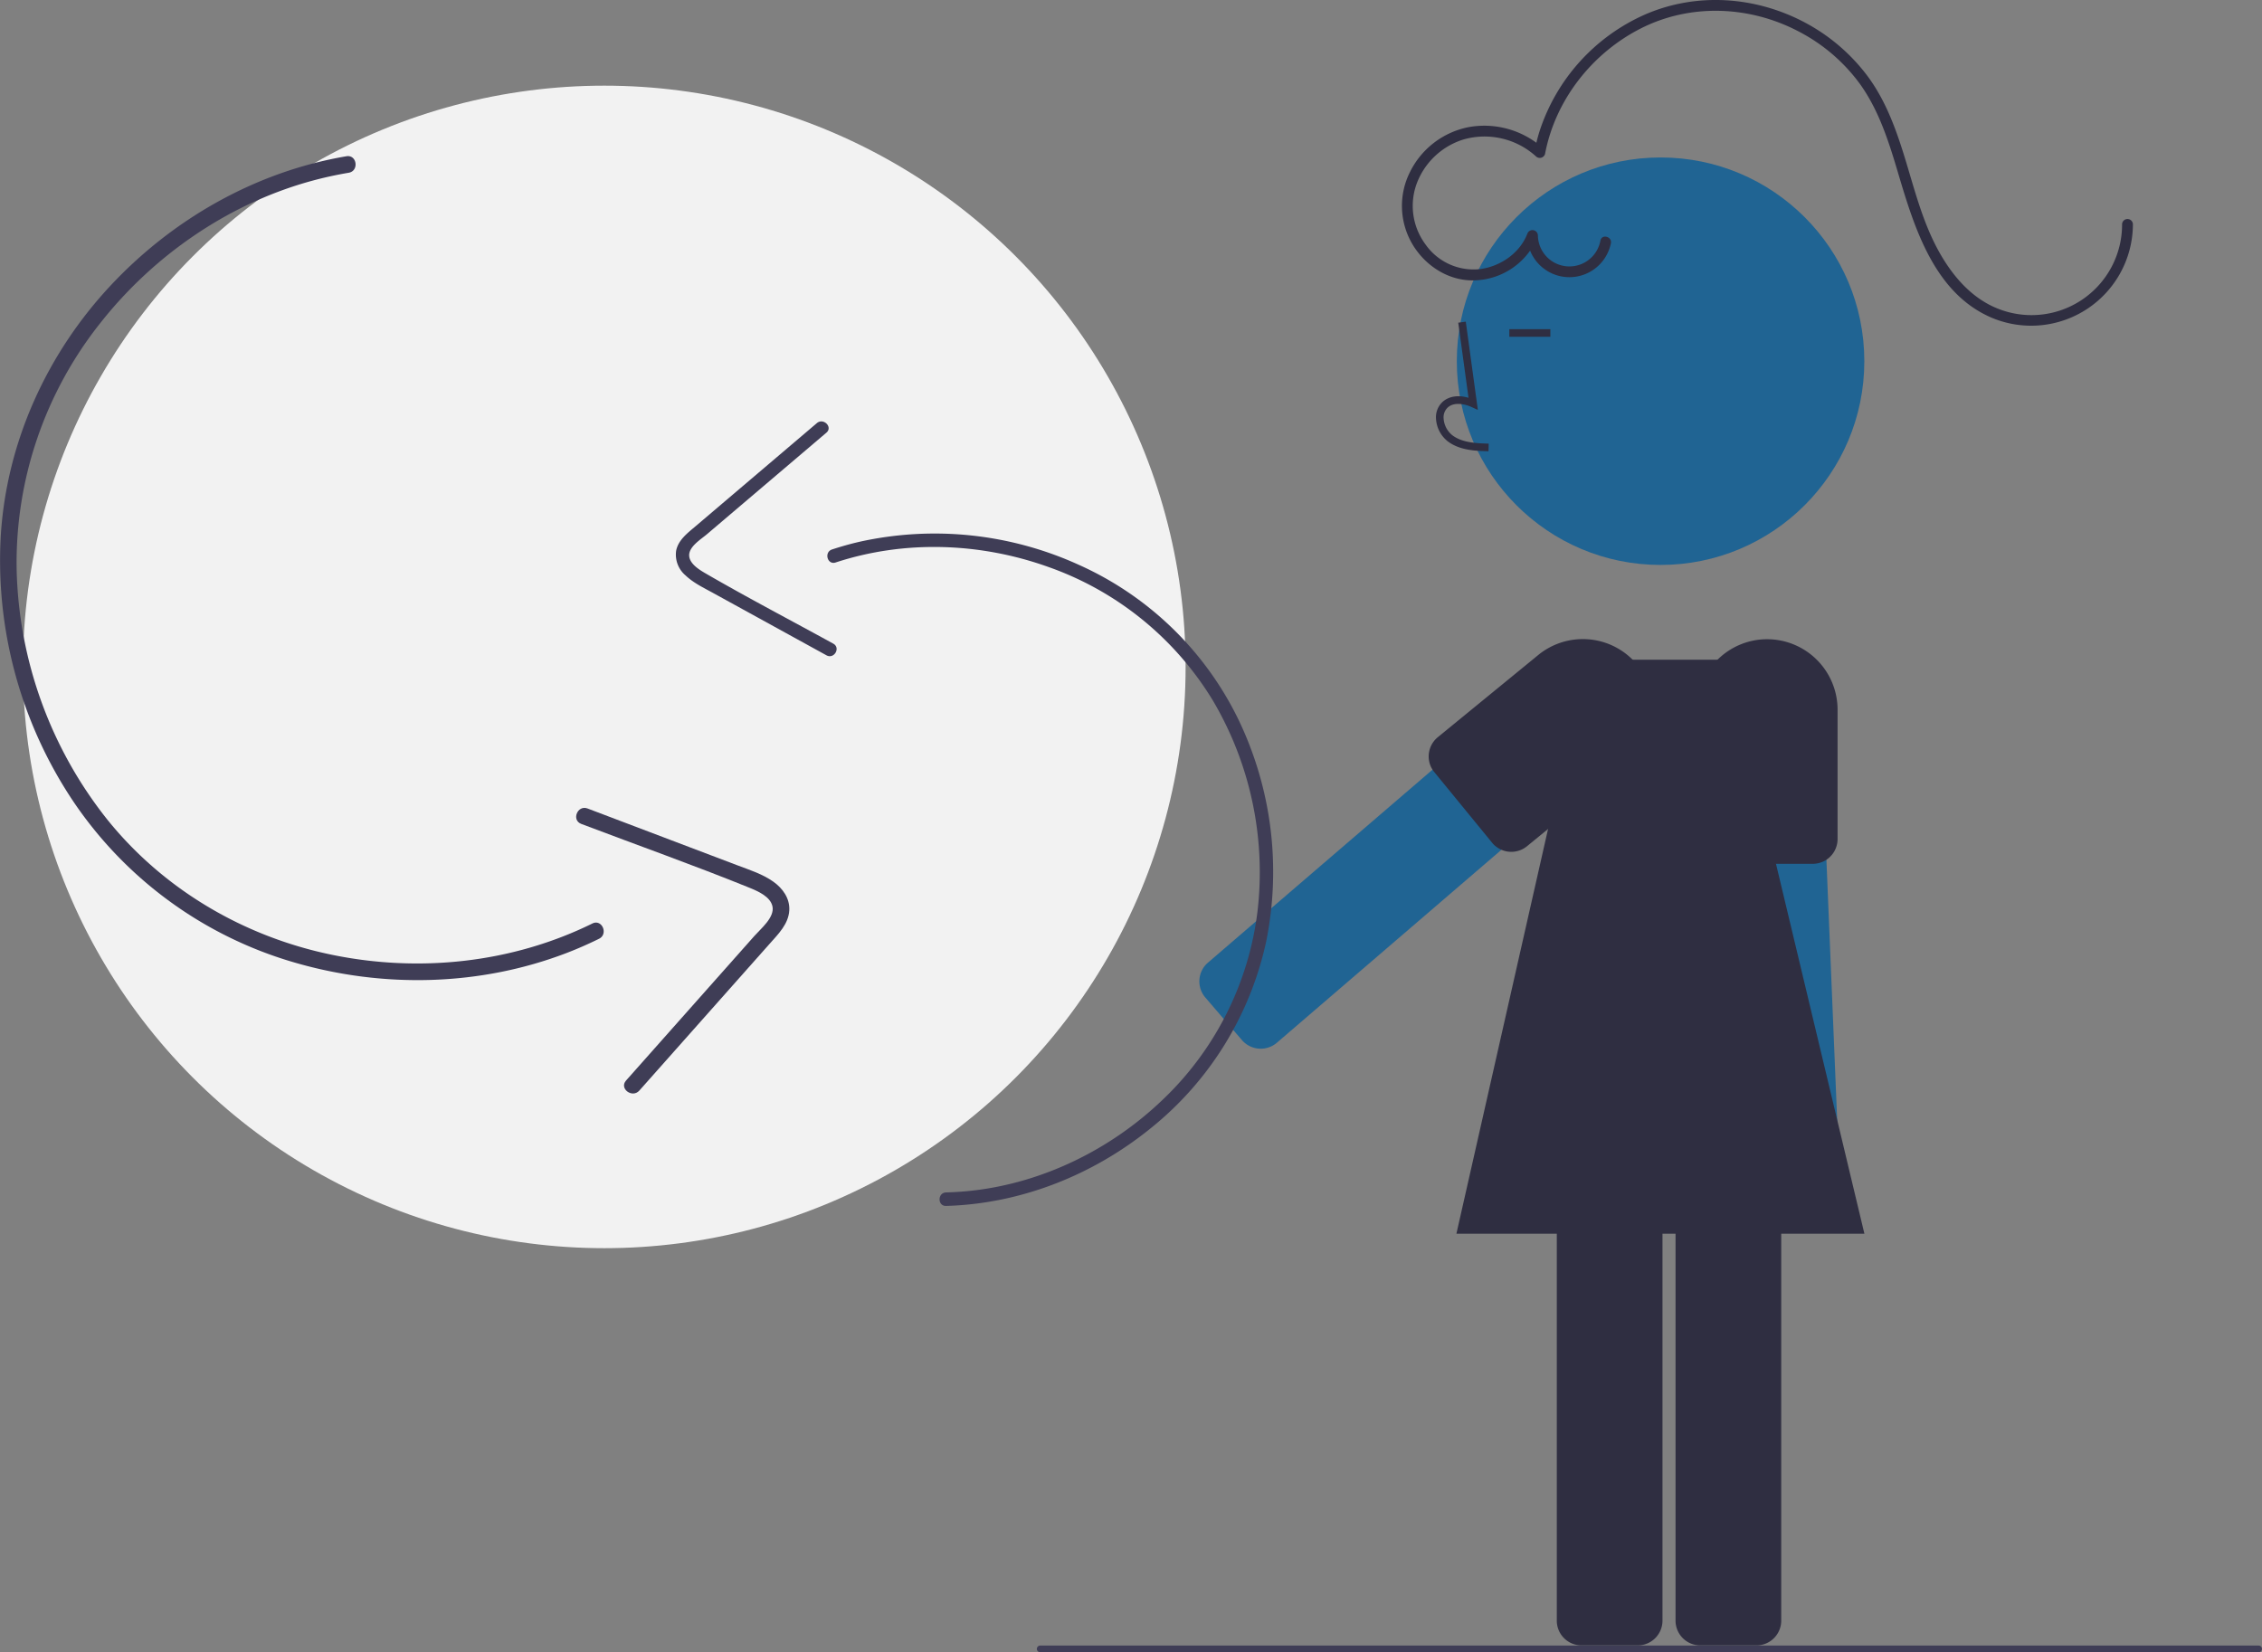
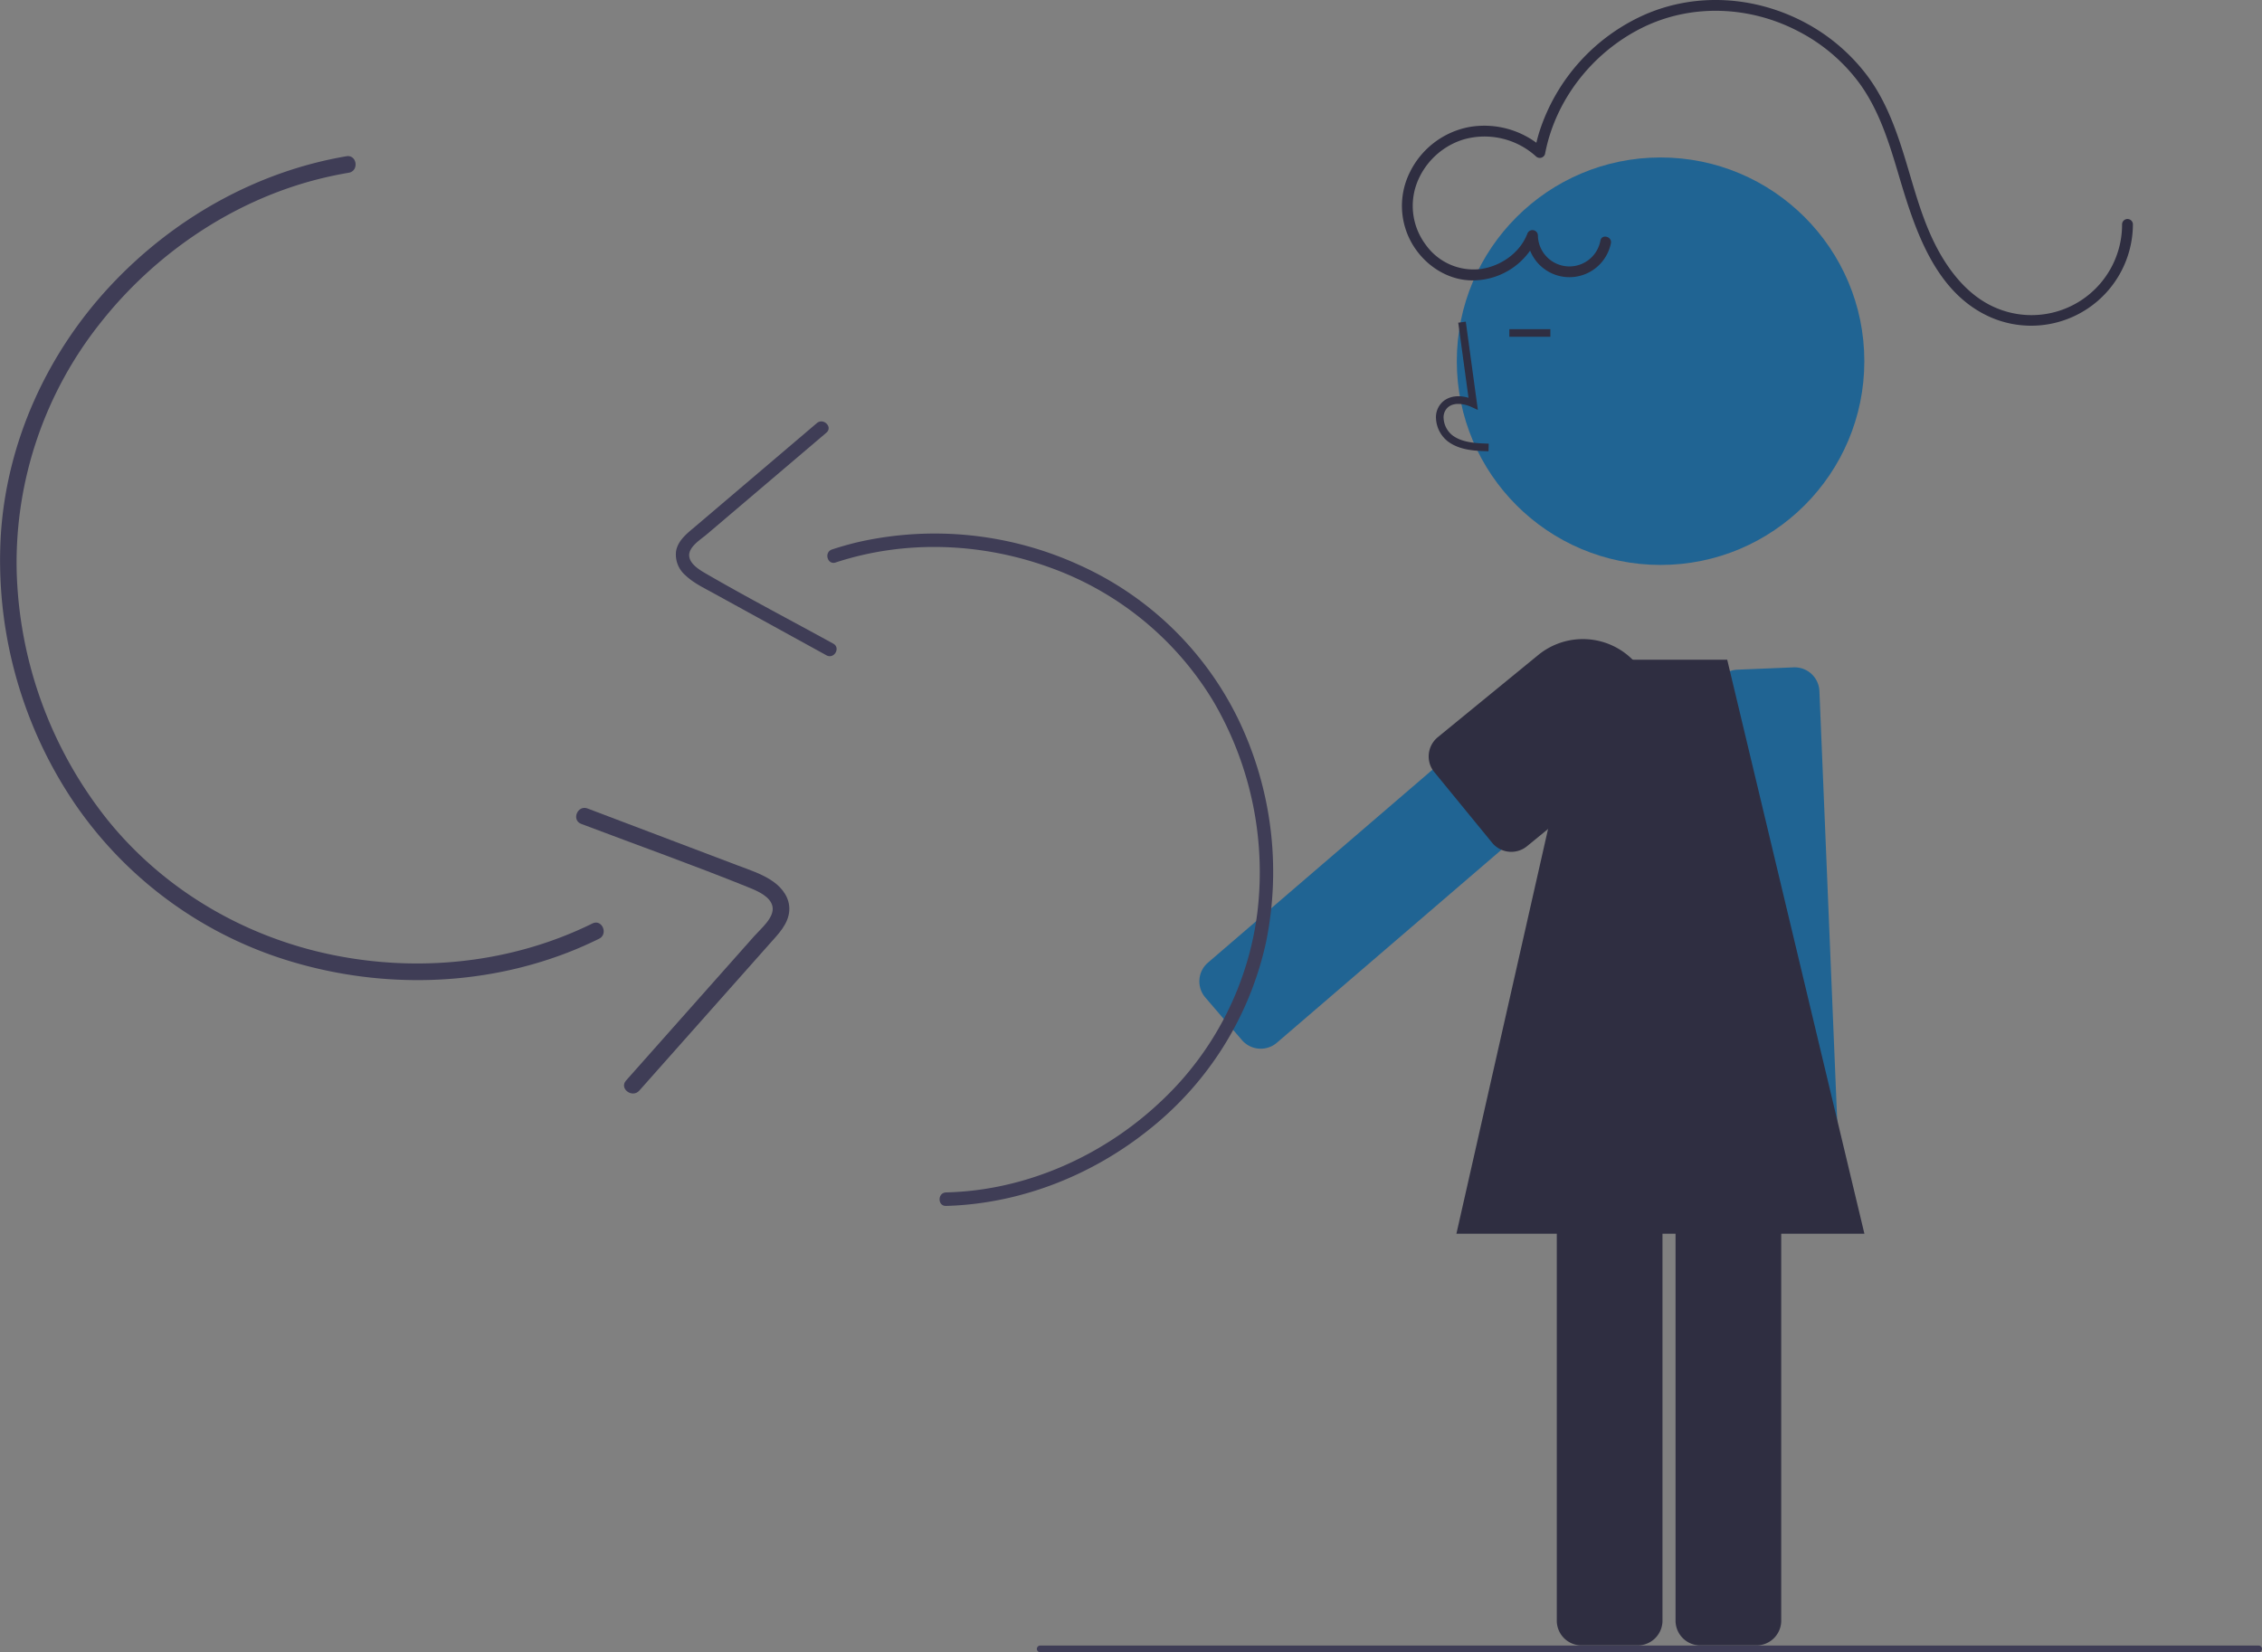
<svg xmlns="http://www.w3.org/2000/svg" height="457.638" viewBox="0 0 626.477 457.638" width="626.477">
  <rect x="0" y="0" width="626.477" height="457.638" fill="#808080" stroke="none" />
-   <circle cx="167.361" cy="184.727" fill="#f2f2f2" r="161" />
  <path d="M719.693 403.261l-35.396 30.429-55.475 47.672-7.498 6.447a6.801 6.801 0 0 0 -2.374 4.683 6.891 6.891 0 0 0 .797 3.765 6.821 6.821 0 0 0 .84 1.217l4.022 4.684 6.123 7.122c.113.126.219.244.34.363a6.865 6.865 0 0 0 9.327.36l62.906-54.051 35.47-30.487a6.865 6.865 0 0 0 .722-9.667l-2.14-2.489-7.998-9.31a6.845 6.845 0 0 0 -9.665-.737Z" fill="#206493" transform="matrix(1 0 0 1 -286.762 -221.181)" />
  <circle cx="459.906" cy="100.048" fill="#206493" r="56.432" />
  <path d="M750.815 540.371V670.076a6.86 6.86 0 0 0 6.854 6.854h15.563a6.86 6.86 0 0 0 6.854-6.854V540.371a6.86 6.86 0 0 0 -6.854-6.854h-15.563A6.86 6.86 0 0 0 750.815 540.371Z" fill="#2f2e41" transform="matrix(1 0 0 1 -286.762 -221.181)" />
-   <path d="M717.927 540.371V670.076a6.853 6.853 0 0 0 6.854 6.854h15.563a6.86 6.86 0 0 0 6.854-6.854V540.371a6.86 6.86 0 0 0 -6.854-6.854h-15.563A6.853 6.853 0 0 0 717.927 540.371Z" fill="#2f2e41" transform="matrix(1 0 0 1 -286.762 -221.181)" />
+   <path d="M717.927 540.371V670.076a6.853 6.853 0 0 0 6.854 6.854h15.563a6.86 6.86 0 0 0 6.854-6.854V540.371a6.86 6.86 0 0 0 -6.854-6.854h-15.563Z" fill="#2f2e41" transform="matrix(1 0 0 1 -286.762 -221.181)" />
  <path d="M699.013 346.174l.059-2.109c-3.923-.109-7.382-.355-9.981-2.254a6.483 6.483 0 0 1 -2.511-4.775 3.706 3.706 0 0 1 1.216-3.052c1.725-1.457 4.501-.985 6.525-.058l1.745.8-3.346-24.452-2.089.286 2.846 20.8c-2.749-.808-5.297-.46-7.042 1.013a5.769 5.769 0 0 0 -1.962 4.737 8.575 8.575 0 0 0 3.374 6.404C691.186 345.955 695.526 346.077 699.013 346.174Z" fill="#2f2e41" transform="matrix(1 0 0 1 -286.762 -221.181)" />
  <path d="M418.028 91.174H429.385V93.283H418.028Z" fill="#2f2e41" />
  <path d="M761.412 413.799l1.94 46.637 3.026 73.082.411 9.88a6.801 6.801 0 0 0 2.204 4.766 6.891 6.891 0 0 0 3.448 1.708 6.821 6.821 0 0 0 1.476.095l6.168-.253 9.384-.39c.169-.011.327-.021.496-.042a6.865 6.865 0 0 0 6.063-7.096l-3.427-82.867-1.94-46.732a6.865 6.865 0 0 0 -7.138-6.558l-3.28.137-12.263.506a6.845 6.845 0 0 0 -6.569 7.128Z" fill="#206493" transform="matrix(1 0 0 1 -286.762 -221.181)" />
-   <path d="M756.677 417.742v35.85a6.849 6.849 0 0 0 6.674 6.843.97.97 0 0 0 .18.011h25.306a6.568 6.568 0 0 0 1.212-.116 6.755 6.755 0 0 0 2.552-1.012 6.883 6.883 0 0 0 3.09-5.726V417.742a19.53 19.53 0 0 0 -19.507-19.507 19.073 19.073 0 0 0 -3.986.411A19.538 19.538 0 0 0 756.677 417.742Z" fill="#2f2e41" transform="matrix(1 0 0 1 -286.762 -221.181)" />
  <path d="M682.741 432.705a6.777 6.777 0 0 0 1.255 2.33l16.027 19.581a5.68 5.68 0 0 0 .98.97 6.85 6.85 0 0 0 8.668-.011l27.742-22.702a19.508 19.508 0 1 0 -24.716-30.188L684.956 425.387A6.891 6.891 0 0 0 682.741 432.705Z" fill="#2f2e41" transform="matrix(1 0 0 1 -286.762 -221.181)" />
  <path d="M730.012 287.8a8.73 8.73 0 0 1 -17.32-1.428 1.508 1.508 0 0 0 -2.946-.399c-2.066 5.314-7.376 8.949-12.928 9.729a16.277 16.277 0 0 1 -15.29-6.869 17.909 17.909 0 0 1 -2.332-16.979 20.223 20.223 0 0 1 12.815-12.018 21.203 21.203 0 0 1 20.151 4.659 1.514 1.514 0 0 0 2.507-.662c2.818-14.897 12.954-27.839 26.4-34.711 13.741-7.023 30.125-6.386 43.713.707A48.858 48.858 0 0 1 801.909 244.466c5.308 7.405 8.035 16.177 10.598 24.815 4.487 15.123 10.055 33.237 25.976 39.951A28.176 28.176 0 0 0 877.487 283.291a1.501 1.501 0 0 0 -3 0 25.082 25.082 0 0 1 -34.469 23.352c-7.38-2.935-12.721-9.311-16.439-16.119-4.174-7.644-6.375-16.086-8.875-24.371-2.546-8.435-5.494-16.962-10.846-24.075a52.251 52.251 0 0 0 -17.242-14.672c-13.639-7.239-29.907-8.398-44.156-2.245a53.37 53.37 0 0 0 -29.348 32.496 47.672 47.672 0 0 0 -1.336 5.376l2.507-.662a24.397 24.397 0 0 0 -20.501-6.027 23.05 23.05 0 0 0 -16.463 12.377 20.871 20.871 0 0 0 .643 20.137c3.549 5.956 9.971 10.142 17.023 9.984a19.49 19.49 0 0 0 17.655-12.072l-2.946-.399a11.727 11.727 0 0 0 23.212 2.225c.405-1.883-2.487-2.687-2.893-.798Z" fill="#2f2e41" transform="matrix(1 0 0 1 -286.762 -221.181)" />
  <path d="M516.361 341.727 403.361 341.727 439.361 182.727 478.361 182.727 516.361 341.727Z" fill="#2f2e41" />
  <g transform="matrix(1 0 0 1 -286.762 -221.181)">
    <path d="M548.786 555.206c20.668-.586 40.643-8.519 56.65-21.497a90.955 90.955 0 0 0 32.003-51.747 97.249 97.249 0 0 0 -7.703-61.516 90.051 90.051 0 0 0 -44.115-42.787 96.29 96.29 0 0 0 -60.854-6.406c-2.555.59-5.077 1.304-7.568 2.121-2.276.747-1.302 4.359.994 3.606 19.116-6.274 40.031-5.524 58.914 1.238a87.176 87.176 0 0 1 45.639 37.11 93.547 93.547 0 0 1 12.262 58.52 86.48 86.48 0 0 1 -26.391 52.09c-14.229 13.589-32.928 22.815-52.545 25.025-2.42.273-4.85.434-7.284.503-2.401.068-2.411 3.808 0 3.739Z" fill="#3f3d56" />
    <path d="M512.997 338.38 479.416 366.931c-2.195 1.867-4.8 3.793-5.393 6.798a7.555 7.555 0 0 0 2.622 6.846c2.18 2.073 4.956 3.391 7.564 4.825l9.76 5.366 21.688 11.925c2.11 1.16 3.999-2.068 1.887-3.229-11.753-6.462-23.68-12.684-35.284-19.41-1.757-1.018-4.519-2.664-4.624-4.977-.112-2.478 3.269-4.519 4.896-5.903l15.608-13.27L515.641 341.024c1.836-1.561-.82-4.195-2.644-2.644Z" fill="#3f3d56" />
    <path d="M382.698 264.46c-25.155 4.282-48.197 17.421-65.519 36.041-17.457 18.766-28.529 43.104-30.182 68.755a120.017 120.017 0 0 0 20.024 73.844 111.134 111.134 0 0 0 61.289 44.677c24.605 7.179 51.479 6.563 75.469-2.668 3.02-1.162 5.98-2.469 8.883-3.898 2.653-1.306.839-5.551-1.837-4.235-22.277 10.964-47.965 13.656-72.206 8.649-24.321-5.023-46.576-18.073-62.172-37.477a115.448 115.448 0 0 1 -25.078-69.397 106.726 106.726 0 0 1 23.265-68.207c15.044-19.06 36.303-33.56 59.894-39.644 2.911-.751 5.852-1.367 8.815-1.872 2.923-.497 2.29-5.069-.645-4.569Z" fill="#3f3d56" />
    <path d="M463.834 523.25l36.111-40.683c2.361-2.66 5.211-5.463 5.418-9.237.18-3.298-1.801-6.068-4.386-7.913-3.022-2.157-6.641-3.289-10.076-4.592l-12.852-4.874-28.56-10.832c-2.779-1.054-4.53 3.217-1.749 4.271 15.477 5.87 31.125 11.416 46.465 17.633 2.322.941 5.982 2.475 6.509 5.284.565 3.009-3.215 6.086-4.965 8.058l-16.784 18.909-18.818 21.201c-1.974 2.224 1.726 4.985 3.687 2.775Z" fill="#3f3d56" />
    <path d="M912.319 678.819H574.848a.919.919 0 0 1 0-1.839H912.319a.919.919 0 1 1 0 1.839Z" fill="#3f3d56" />
  </g>
</svg>